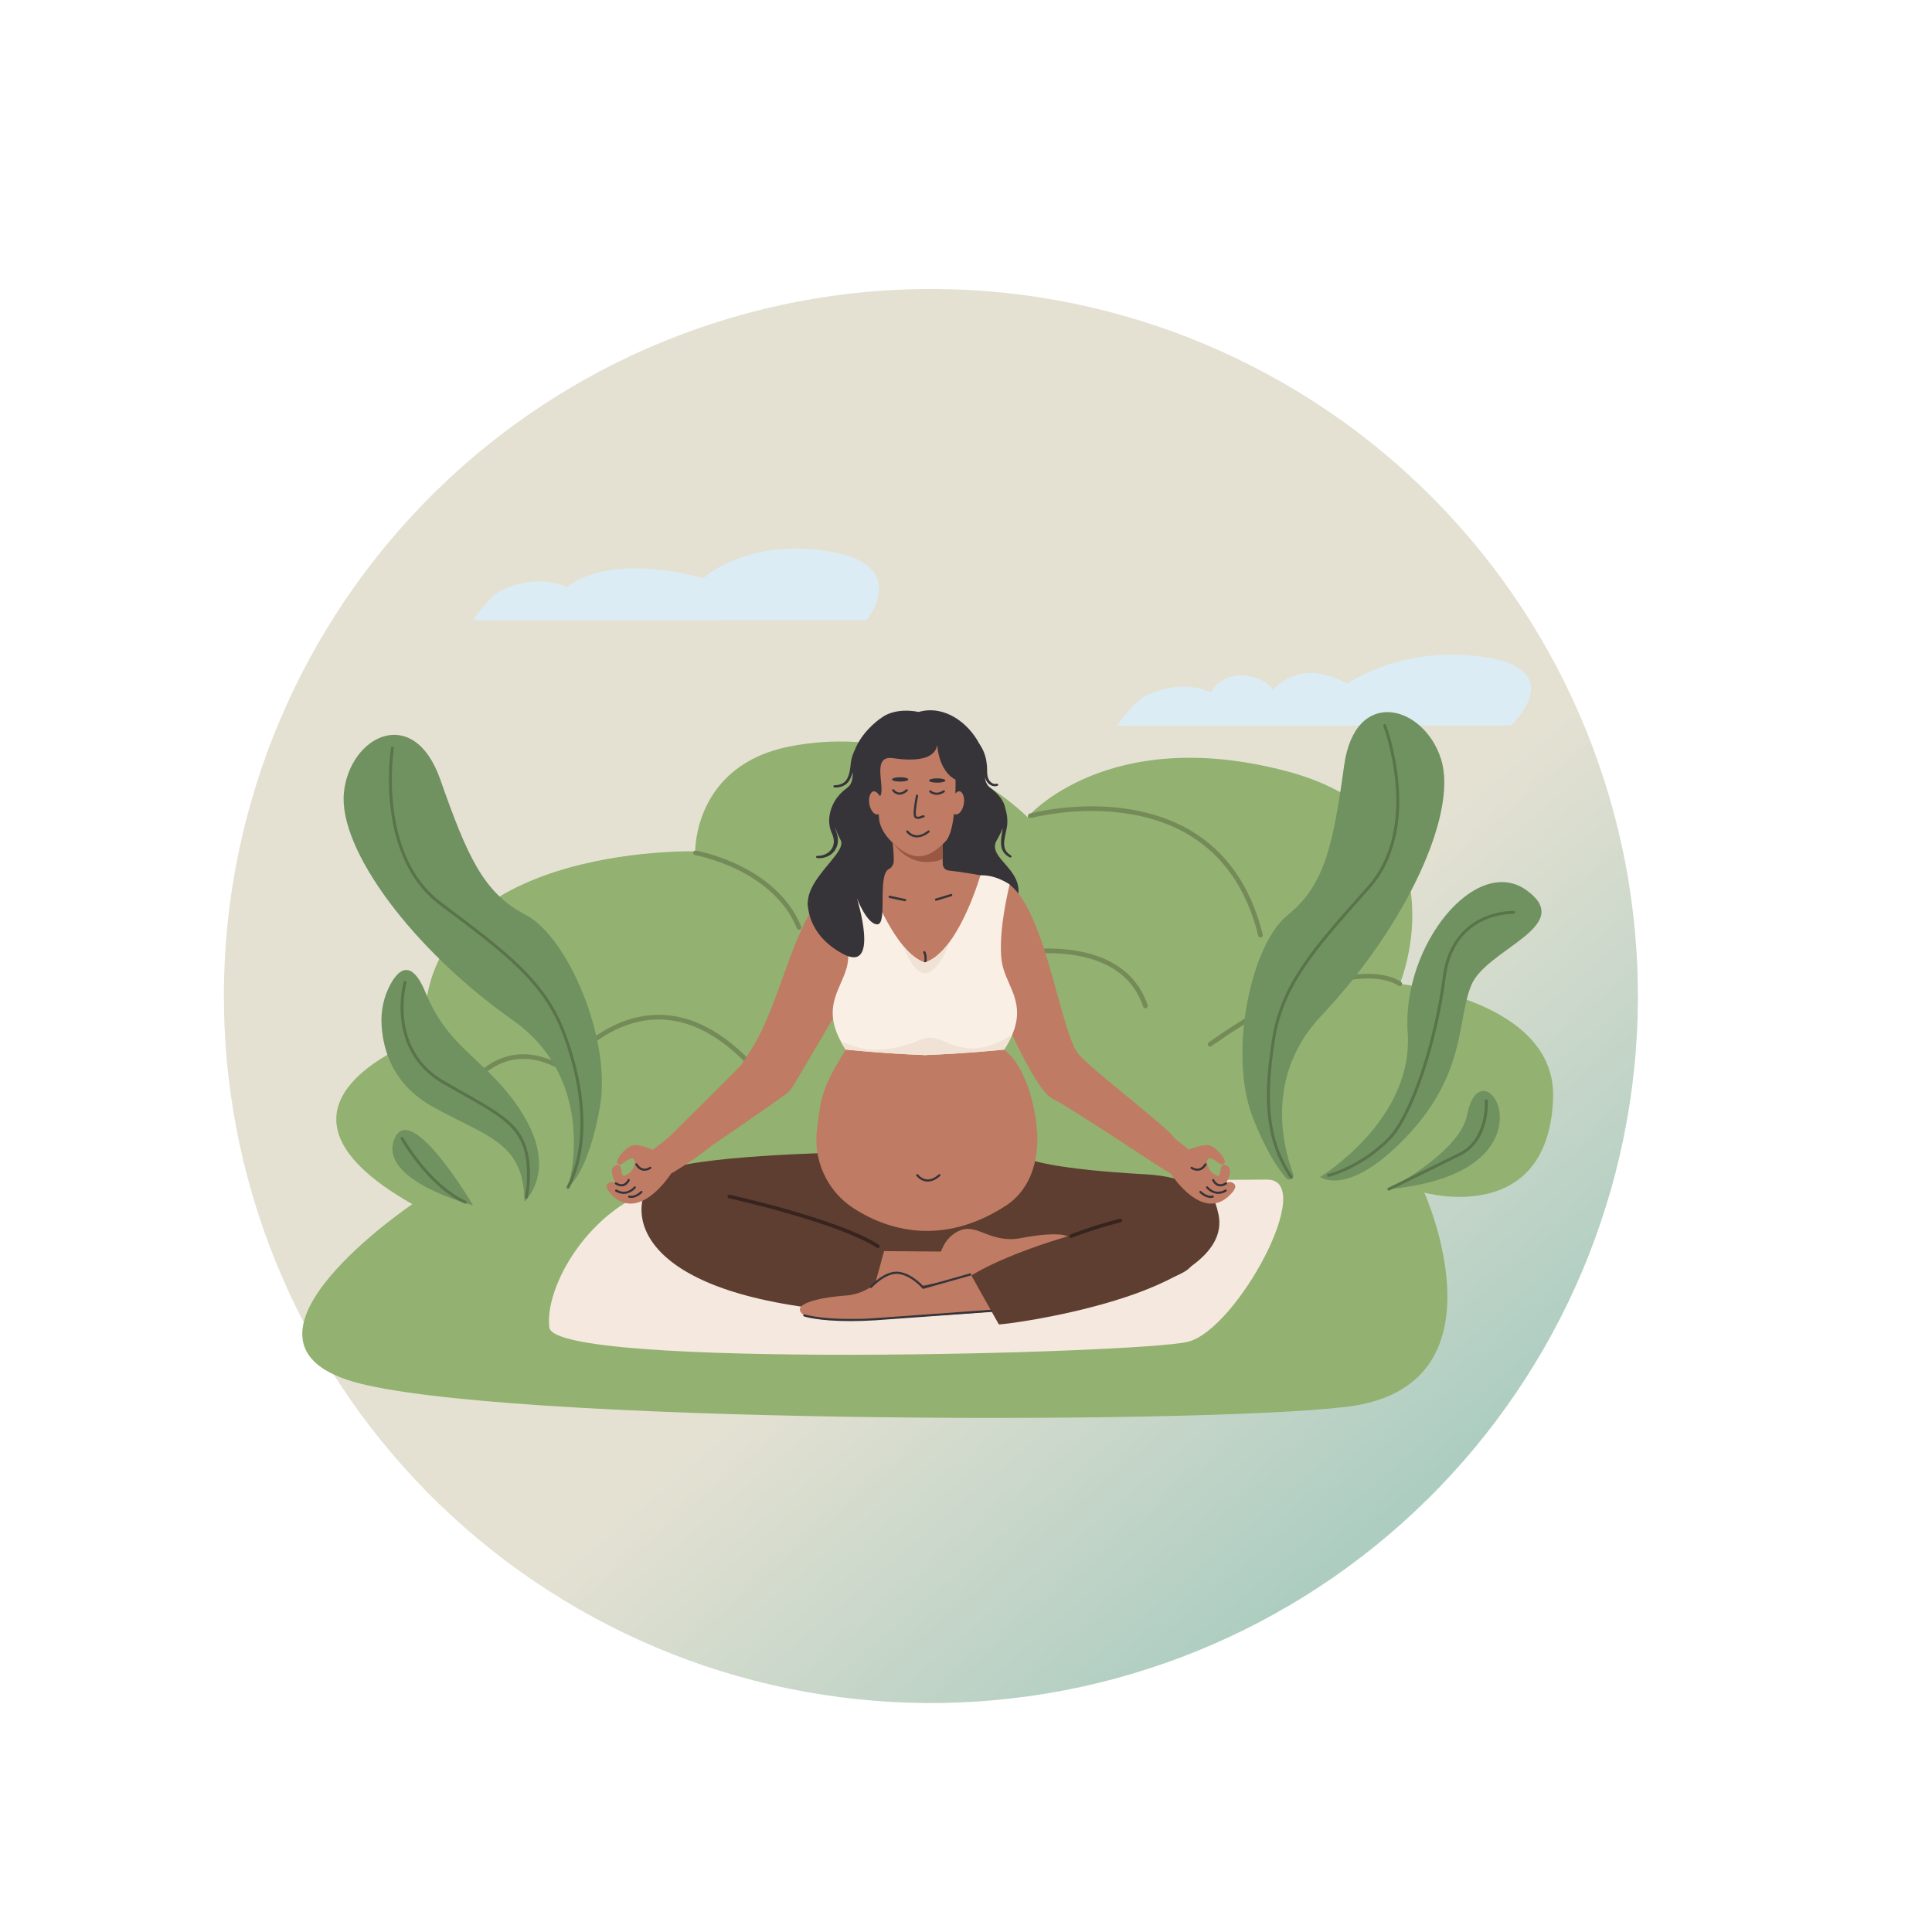
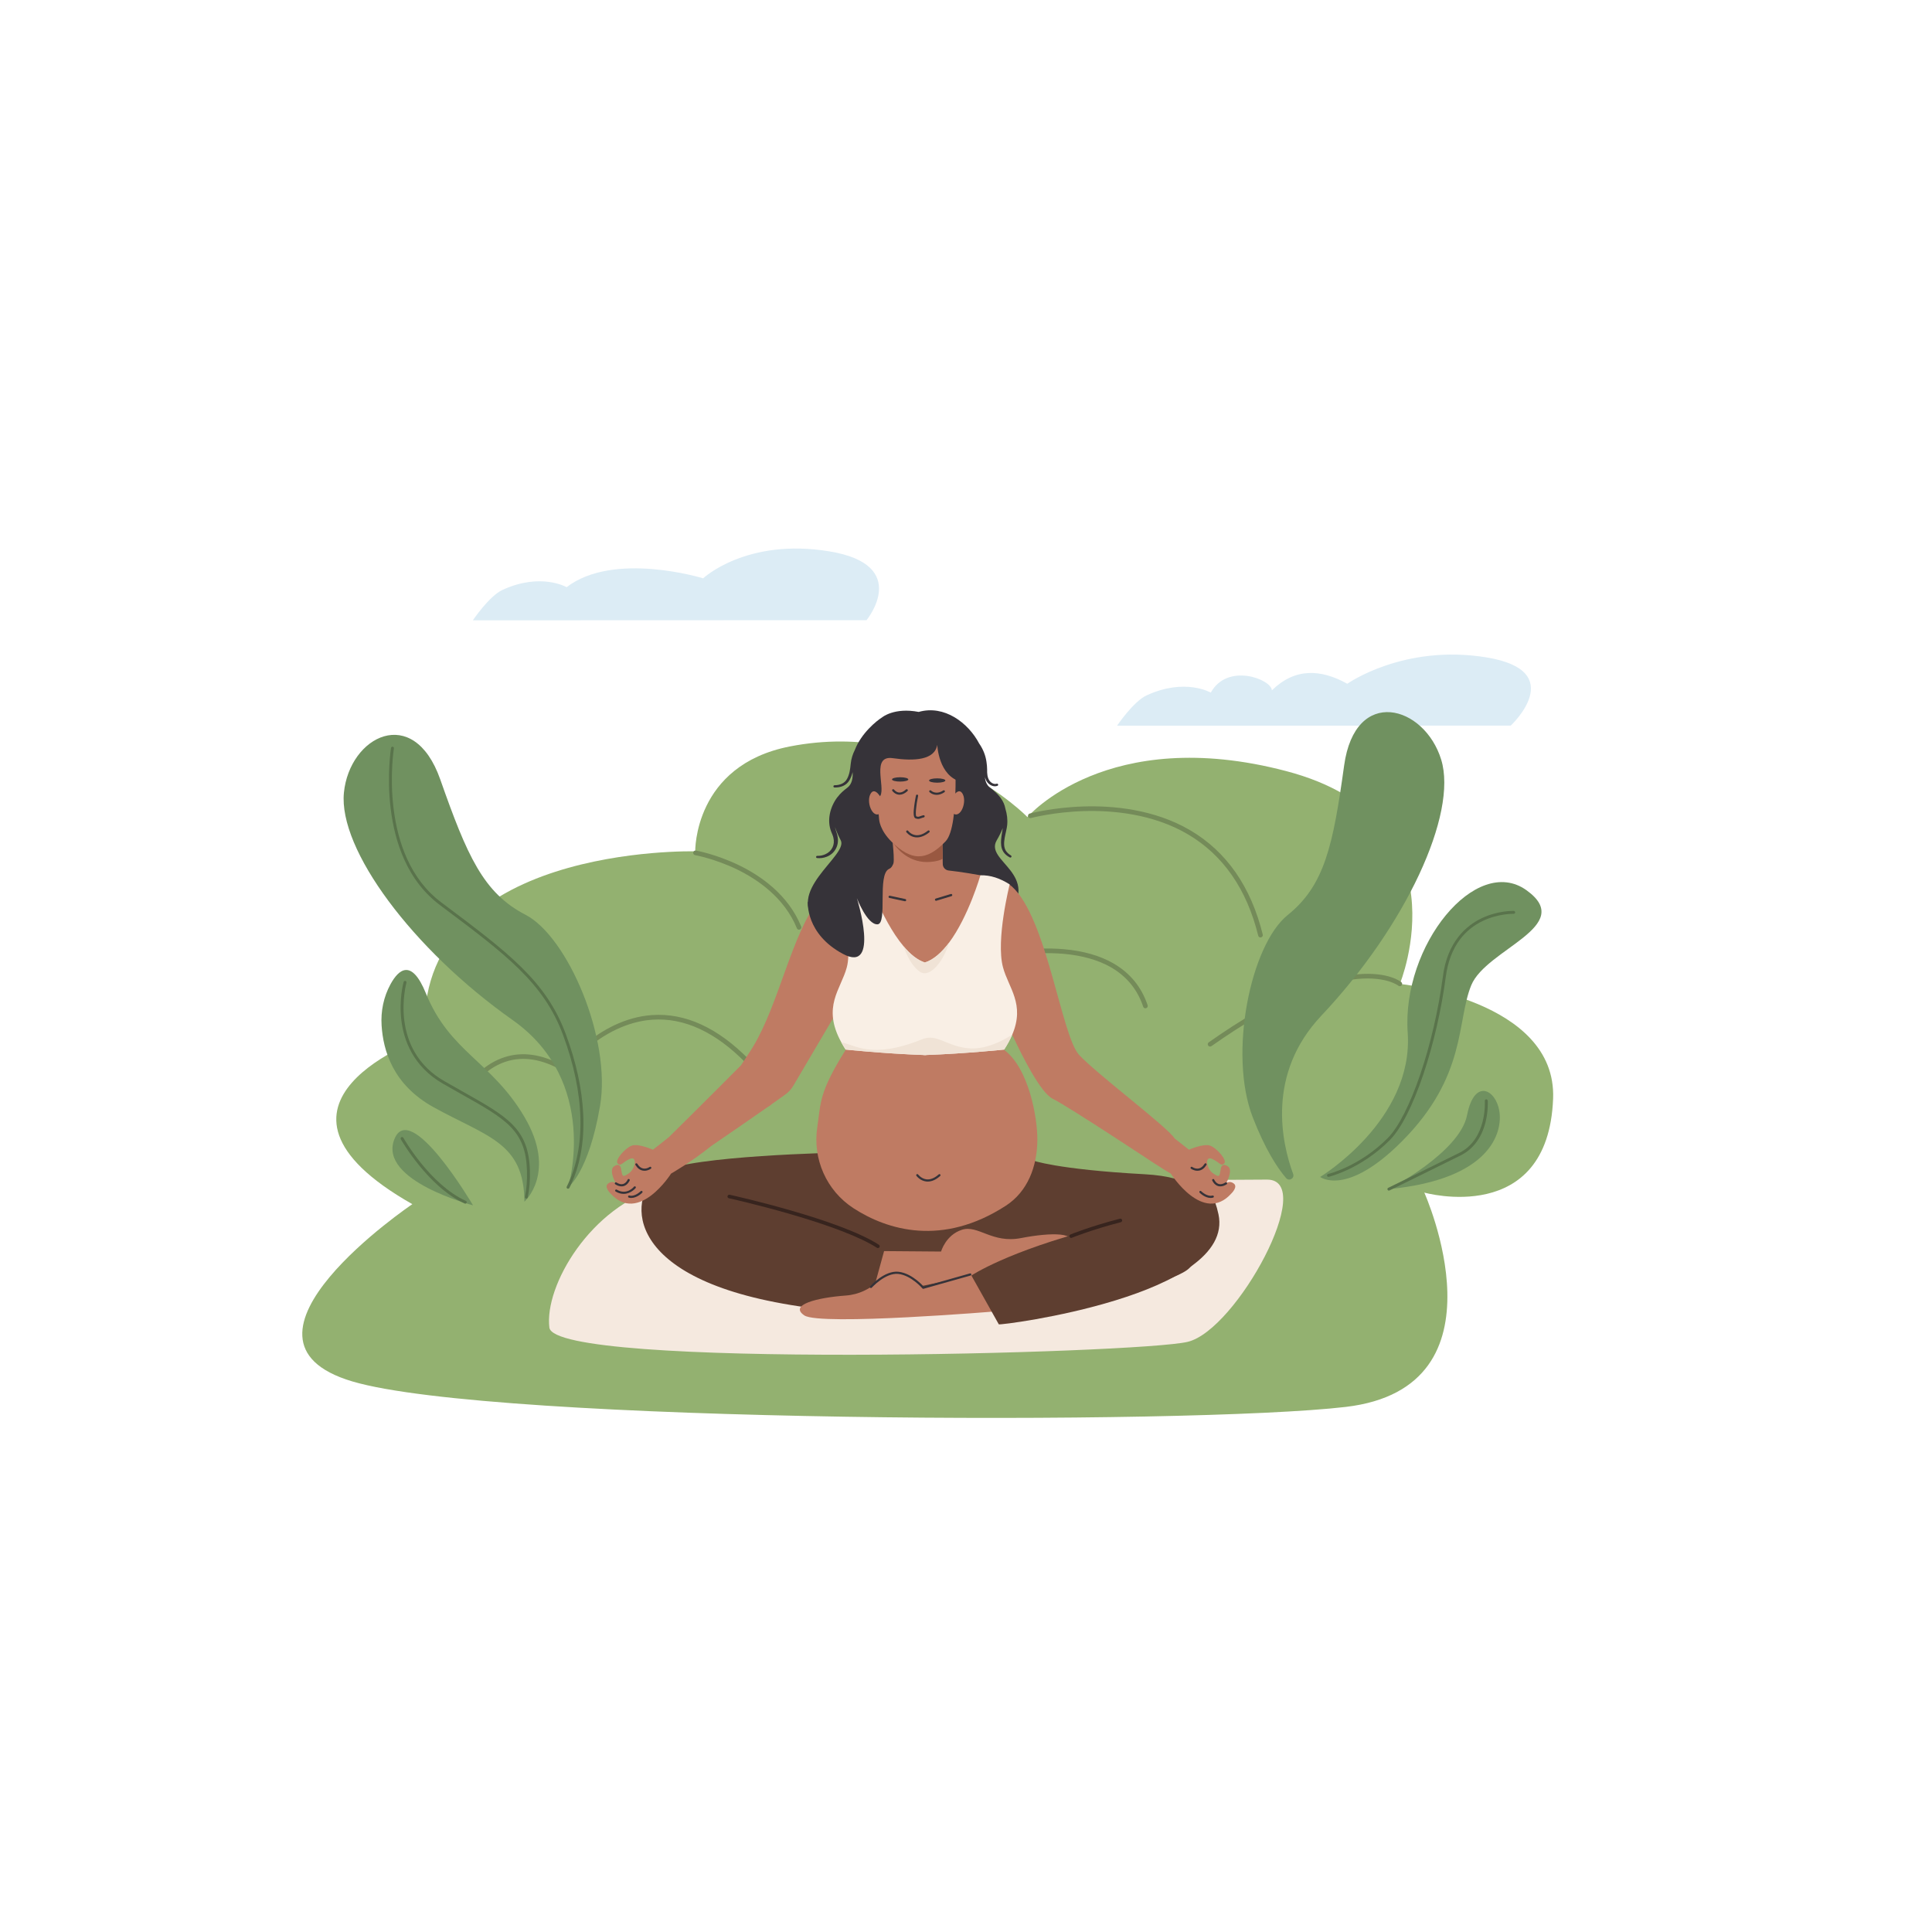
<svg xmlns="http://www.w3.org/2000/svg" width="220" zoomAndPan="magnify" viewBox="0 0 165 165" height="220" preserveAspectRatio="xMidYMid meet" version="1.0">
  <defs>
    <clipPath id="e71e7678b3">
      <path d="M 19 24 L 140 24 L 140 146 L 19 146 Z M 19 24 " clip-rule="nonzero" />
    </clipPath>
    <clipPath id="cf08b010dc">
      <path d="M -5.617 78.203 L 86.363 -0.059 L 164.621 91.922 L 72.641 170.18 Z M -5.617 78.203 " clip-rule="nonzero" />
    </clipPath>
    <clipPath id="b9dd8d31a6">
      <path d="M -5.617 78.203 L 86.363 -0.059 L 164.621 91.922 L 72.641 170.18 Z M -5.617 78.203 " clip-rule="nonzero" />
    </clipPath>
    <clipPath id="ce765dba83">
-       <path d="M 125.492 45.934 C 126.773 47.438 127.98 49.004 129.105 50.629 C 130.234 52.254 131.281 53.93 132.242 55.656 C 133.207 57.383 134.082 59.152 134.871 60.965 C 135.66 62.781 136.359 64.629 136.965 66.512 C 137.574 68.391 138.086 70.301 138.508 72.23 C 138.93 74.164 139.254 76.113 139.48 78.078 C 139.711 80.043 139.84 82.012 139.875 83.988 C 139.91 85.969 139.852 87.941 139.691 89.914 C 139.531 91.883 139.277 93.844 138.926 95.789 C 138.574 97.734 138.129 99.66 137.59 101.562 C 137.047 103.465 136.414 105.336 135.691 107.176 C 134.969 109.016 134.156 110.816 133.254 112.578 C 132.352 114.336 131.367 116.051 130.297 117.711 C 129.227 119.375 128.078 120.984 126.852 122.535 C 125.625 124.086 124.324 125.57 122.953 126.996 C 121.578 128.418 120.137 129.77 118.633 131.051 C 117.125 132.332 115.562 133.539 113.938 134.664 C 112.312 135.793 110.637 136.84 108.906 137.801 C 107.18 138.766 105.41 139.641 103.598 140.43 C 101.785 141.219 99.938 141.918 98.055 142.523 C 96.172 143.133 94.266 143.648 92.332 144.066 C 90.398 144.488 88.453 144.812 86.488 145.039 C 84.523 145.27 82.551 145.402 80.574 145.438 C 78.598 145.473 76.621 145.41 74.652 145.25 C 72.68 145.09 70.723 144.836 68.773 144.484 C 66.828 144.133 64.906 143.688 63.004 143.148 C 61.102 142.605 59.23 141.977 57.387 141.25 C 55.547 140.527 53.746 139.715 51.988 138.812 C 50.227 137.91 48.516 136.926 46.852 135.855 C 45.188 134.789 43.582 133.641 42.031 132.41 C 40.48 131.184 38.992 129.883 37.57 128.512 C 36.145 127.137 34.793 125.699 33.512 124.191 C 32.23 122.684 31.027 121.121 29.898 119.496 C 28.77 117.871 27.727 116.195 26.762 114.469 C 25.801 112.738 24.922 110.969 24.133 109.156 C 23.344 107.344 22.645 105.496 22.039 103.613 C 21.43 101.73 20.918 99.824 20.496 97.891 C 20.078 95.961 19.754 94.012 19.523 92.047 C 19.293 90.082 19.164 88.109 19.129 86.133 C 19.094 84.156 19.156 82.184 19.312 80.211 C 19.473 78.238 19.727 76.281 20.078 74.336 C 20.43 72.387 20.875 70.465 21.418 68.562 C 21.957 66.66 22.59 64.789 23.312 62.949 C 24.039 61.109 24.852 59.309 25.75 57.547 C 26.652 55.785 27.637 54.074 28.707 52.41 C 29.777 50.746 30.926 49.141 32.152 47.59 C 33.379 46.039 34.68 44.551 36.055 43.129 C 37.426 41.707 38.867 40.352 40.371 39.07 C 41.879 37.789 43.445 36.586 45.07 35.457 C 46.691 34.328 48.371 33.285 50.098 32.32 C 51.824 31.359 53.594 30.48 55.406 29.691 C 57.223 28.902 59.07 28.207 60.949 27.598 C 62.832 26.992 64.738 26.477 66.672 26.055 C 68.605 25.637 70.555 25.312 72.52 25.082 C 74.48 24.855 76.453 24.723 78.43 24.688 C 80.406 24.652 82.383 24.715 84.352 24.871 C 86.324 25.031 88.281 25.285 90.23 25.637 C 92.176 25.988 94.102 26.434 96.004 26.977 C 97.906 27.516 99.777 28.148 101.617 28.871 C 103.457 29.598 105.258 30.41 107.016 31.312 C 108.777 32.211 110.488 33.195 112.152 34.266 C 113.816 35.336 115.426 36.484 116.977 37.711 C 118.527 38.938 120.012 40.238 121.434 41.613 C 122.859 42.984 124.211 44.426 125.492 45.934 Z M 125.492 45.934 " clip-rule="nonzero" />
-     </clipPath>
+       </clipPath>
    <linearGradient x1="1744.609" gradientTransform="matrix(0.61, 0.717, -0.717, 0.61, -864.324, -1379.872)" y1="244.834" x2="1925.543" gradientUnits="userSpaceOnUse" y2="244.834" id="d6c40fa92a">
      <stop stop-opacity="1" stop-color="rgb(89.4%, 88.199%, 82.399%)" offset="0" />
      <stop stop-opacity="1" stop-color="rgb(89.4%, 88.199%, 82.399%)" offset="0.5" />
      <stop stop-opacity="1" stop-color="rgb(89.4%, 88.199%, 82.399%)" offset="0.562" />
      <stop stop-opacity="1" stop-color="rgb(89.4%, 88.199%, 82.399%)" offset="0.594" />
      <stop stop-opacity="1" stop-color="rgb(89.149%, 88.109%, 82.321%)" offset="0.598" />
      <stop stop-opacity="1" stop-color="rgb(88.901%, 88.019%, 82.245%)" offset="0.602" />
      <stop stop-opacity="1" stop-color="rgb(88.568%, 87.898%, 82.141%)" offset="0.605" />
      <stop stop-opacity="1" stop-color="rgb(88.235%, 87.779%, 82.037%)" offset="0.609" />
      <stop stop-opacity="1" stop-color="rgb(87.901%, 87.659%, 81.934%)" offset="0.613" />
      <stop stop-opacity="1" stop-color="rgb(87.569%, 87.538%, 81.831%)" offset="0.617" />
      <stop stop-opacity="1" stop-color="rgb(87.234%, 87.418%, 81.728%)" offset="0.621" />
      <stop stop-opacity="1" stop-color="rgb(86.902%, 87.297%, 81.624%)" offset="0.625" />
      <stop stop-opacity="1" stop-color="rgb(86.568%, 87.177%, 81.52%)" offset="0.629" />
      <stop stop-opacity="1" stop-color="rgb(86.235%, 87.056%, 81.418%)" offset="0.633" />
      <stop stop-opacity="1" stop-color="rgb(85.901%, 86.935%, 81.314%)" offset="0.637" />
      <stop stop-opacity="1" stop-color="rgb(85.568%, 86.816%, 81.21%)" offset="0.641" />
      <stop stop-opacity="1" stop-color="rgb(85.234%, 86.696%, 81.107%)" offset="0.645" />
      <stop stop-opacity="1" stop-color="rgb(84.901%, 86.575%, 81.004%)" offset="0.648" />
      <stop stop-opacity="1" stop-color="rgb(84.567%, 86.455%, 80.901%)" offset="0.652" />
      <stop stop-opacity="1" stop-color="rgb(84.235%, 86.334%, 80.797%)" offset="0.656" />
      <stop stop-opacity="1" stop-color="rgb(83.902%, 86.214%, 80.693%)" offset="0.66" />
      <stop stop-opacity="1" stop-color="rgb(83.569%, 86.093%, 80.591%)" offset="0.664" />
      <stop stop-opacity="1" stop-color="rgb(83.235%, 85.973%, 80.487%)" offset="0.668" />
      <stop stop-opacity="1" stop-color="rgb(82.903%, 85.854%, 80.383%)" offset="0.672" />
      <stop stop-opacity="1" stop-color="rgb(82.568%, 85.733%, 80.28%)" offset="0.676" />
      <stop stop-opacity="1" stop-color="rgb(82.236%, 85.612%, 80.177%)" offset="0.68" />
      <stop stop-opacity="1" stop-color="rgb(81.902%, 85.492%, 80.074%)" offset="0.684" />
      <stop stop-opacity="1" stop-color="rgb(81.569%, 85.371%, 79.97%)" offset="0.688" />
      <stop stop-opacity="1" stop-color="rgb(81.235%, 85.251%, 79.866%)" offset="0.691" />
      <stop stop-opacity="1" stop-color="rgb(80.902%, 85.13%, 79.764%)" offset="0.695" />
      <stop stop-opacity="1" stop-color="rgb(80.568%, 85.01%, 79.66%)" offset="0.699" />
      <stop stop-opacity="1" stop-color="rgb(80.235%, 84.891%, 79.556%)" offset="0.703" />
      <stop stop-opacity="1" stop-color="rgb(79.901%, 84.77%, 79.453%)" offset="0.707" />
      <stop stop-opacity="1" stop-color="rgb(79.568%, 84.65%, 79.35%)" offset="0.711" />
      <stop stop-opacity="1" stop-color="rgb(79.234%, 84.529%, 79.247%)" offset="0.715" />
      <stop stop-opacity="1" stop-color="rgb(78.902%, 84.409%, 79.143%)" offset="0.719" />
      <stop stop-opacity="1" stop-color="rgb(78.569%, 84.288%, 79.039%)" offset="0.723" />
      <stop stop-opacity="1" stop-color="rgb(78.236%, 84.167%, 78.937%)" offset="0.727" />
      <stop stop-opacity="1" stop-color="rgb(77.902%, 84.047%, 78.833%)" offset="0.73" />
      <stop stop-opacity="1" stop-color="rgb(77.57%, 83.928%, 78.729%)" offset="0.734" />
      <stop stop-opacity="1" stop-color="rgb(77.235%, 83.807%, 78.625%)" offset="0.738" />
      <stop stop-opacity="1" stop-color="rgb(76.903%, 83.687%, 78.523%)" offset="0.742" />
      <stop stop-opacity="1" stop-color="rgb(76.569%, 83.566%, 78.419%)" offset="0.746" />
      <stop stop-opacity="1" stop-color="rgb(76.236%, 83.446%, 78.316%)" offset="0.75" />
      <stop stop-opacity="1" stop-color="rgb(75.902%, 83.325%, 78.212%)" offset="0.754" />
      <stop stop-opacity="1" stop-color="rgb(75.569%, 83.205%, 78.11%)" offset="0.758" />
      <stop stop-opacity="1" stop-color="rgb(75.235%, 83.084%, 78.006%)" offset="0.762" />
      <stop stop-opacity="1" stop-color="rgb(74.902%, 82.965%, 77.902%)" offset="0.766" />
      <stop stop-opacity="1" stop-color="rgb(74.568%, 82.845%, 77.798%)" offset="0.77" />
      <stop stop-opacity="1" stop-color="rgb(74.236%, 82.724%, 77.696%)" offset="0.773" />
      <stop stop-opacity="1" stop-color="rgb(73.903%, 82.603%, 77.592%)" offset="0.777" />
      <stop stop-opacity="1" stop-color="rgb(73.57%, 82.483%, 77.489%)" offset="0.781" />
      <stop stop-opacity="1" stop-color="rgb(73.236%, 82.362%, 77.385%)" offset="0.785" />
      <stop stop-opacity="1" stop-color="rgb(72.903%, 82.242%, 77.283%)" offset="0.789" />
      <stop stop-opacity="1" stop-color="rgb(72.569%, 82.121%, 77.179%)" offset="0.793" />
      <stop stop-opacity="1" stop-color="rgb(72.237%, 82.002%, 77.075%)" offset="0.797" />
      <stop stop-opacity="1" stop-color="rgb(71.902%, 81.882%, 76.971%)" offset="0.801" />
      <stop stop-opacity="1" stop-color="rgb(71.57%, 81.761%, 76.869%)" offset="0.805" />
      <stop stop-opacity="1" stop-color="rgb(71.236%, 81.641%, 76.765%)" offset="0.809" />
      <stop stop-opacity="1" stop-color="rgb(70.903%, 81.52%, 76.662%)" offset="0.812" />
      <stop stop-opacity="1" stop-color="rgb(70.569%, 81.4%, 76.558%)" offset="0.816" />
      <stop stop-opacity="1" stop-color="rgb(70.236%, 81.279%, 76.456%)" offset="0.82" />
      <stop stop-opacity="1" stop-color="rgb(69.902%, 81.158%, 76.352%)" offset="0.824" />
      <stop stop-opacity="1" stop-color="rgb(69.569%, 81.038%, 76.248%)" offset="0.828" />
      <stop stop-opacity="1" stop-color="rgb(69.235%, 80.917%, 76.144%)" offset="0.832" />
      <stop stop-opacity="1" stop-color="rgb(68.903%, 80.798%, 76.042%)" offset="0.836" />
      <stop stop-opacity="1" stop-color="rgb(68.57%, 80.678%, 75.938%)" offset="0.84" />
      <stop stop-opacity="1" stop-color="rgb(68.237%, 80.557%, 75.835%)" offset="0.844" />
      <stop stop-opacity="1" stop-color="rgb(68.018%, 80.478%, 75.766%)" offset="0.848" />
      <stop stop-opacity="1" stop-color="rgb(67.799%, 80.399%, 75.699%)" offset="0.852" />
      <stop stop-opacity="1" stop-color="rgb(67.799%, 80.399%, 75.699%)" offset="0.859" />
      <stop stop-opacity="1" stop-color="rgb(67.799%, 80.399%, 75.699%)" offset="0.875" />
      <stop stop-opacity="1" stop-color="rgb(67.799%, 80.399%, 75.699%)" offset="1" />
    </linearGradient>
    <clipPath id="db347dfb1a">
      <path d="M 25.816 63.223 L 132.648 63.223 L 132.648 121.094 L 25.816 121.094 Z M 25.816 63.223 " clip-rule="nonzero" />
    </clipPath>
  </defs>
  <g clip-path="url(#e71e7678b3)">
    <g clip-path="url(#cf08b010dc)">
      <g clip-path="url(#b9dd8d31a6)">
        <g clip-path="url(#ce765dba83)">
          <path fill="url(#d6c40fa92a)" d="M 89.176 -34.977 L -40.539 75.387 L 69.828 205.102 L 199.543 94.734 Z M 89.176 -34.977 " fill-rule="nonzero" />
        </g>
      </g>
    </g>
  </g>
  <g clip-path="url(#db347dfb1a)">
    <path fill="#93b170" d="M 35.215 102.84 C 35.215 102.84 18.066 114.41 30.094 117.98 C 42.125 121.547 101.641 121.719 114.93 120.156 C 129.125 118.488 121.641 101.852 121.641 101.852 C 121.641 101.852 132.211 104.824 132.641 93.836 C 132.973 85.363 119.551 84.031 119.551 84.031 C 119.551 84.031 125.367 69.945 109.863 65.859 C 94.555 61.824 87.746 69.781 87.746 69.781 C 87.746 69.781 79.602 61.375 67.453 63.75 C 59.238 65.359 59.375 72.707 59.375 72.707 C 59.375 72.707 35.215 72.07 36.301 88.574 C 36.301 88.574 19.992 94.203 35.215 102.84 " fill-opacity="1" fill-rule="nonzero" />
  </g>
  <path fill="#748b59" d="M 39.016 94.754 C 38.988 94.754 38.965 94.75 38.938 94.738 C 38.84 94.695 38.789 94.582 38.832 94.48 C 38.887 94.348 40.219 91.242 43.047 90.301 C 44.605 89.781 46.309 90.027 48.109 91.031 C 48.363 90.715 49.055 89.902 50.109 89.055 C 51.336 88.066 53.297 86.855 55.684 86.691 C 58.52 86.492 61.309 87.773 63.98 90.5 C 64.059 90.578 64.055 90.703 63.977 90.777 C 63.898 90.855 63.773 90.855 63.695 90.777 C 61.113 88.141 58.426 86.898 55.715 87.086 C 54.457 87.172 52.508 87.637 50.367 89.352 C 49.082 90.387 48.328 91.398 48.32 91.406 C 48.262 91.488 48.148 91.512 48.062 91.461 C 46.309 90.441 44.664 90.18 43.176 90.676 C 40.512 91.562 39.211 94.602 39.199 94.633 C 39.168 94.707 39.094 94.754 39.016 94.754 " fill-opacity="1" fill-rule="nonzero" />
  <path fill="#748b59" d="M 97.82 86.113 C 97.738 86.113 97.66 86.062 97.633 85.977 C 97.145 84.508 96.211 83.375 94.871 82.605 C 93.789 81.988 92.43 81.602 90.844 81.461 C 88.113 81.223 85.617 81.793 85.59 81.801 C 85.484 81.824 85.379 81.758 85.352 81.652 C 85.328 81.547 85.395 81.441 85.5 81.414 C 85.527 81.41 88.078 80.82 90.867 81.066 C 92.516 81.211 93.93 81.613 95.062 82.262 C 96.496 83.078 97.488 84.285 98.012 85.852 C 98.047 85.957 97.988 86.07 97.883 86.102 C 97.863 86.109 97.844 86.113 97.82 86.113 " fill-opacity="1" fill-rule="nonzero" />
  <path fill="#f5e9df" d="M 56.512 101.355 C 56.512 101.355 103.906 100.723 108.223 100.742 C 112.539 100.766 105.625 113.59 101.434 114.598 C 97.238 115.605 47.363 116.941 46.918 113.379 C 46.477 109.816 50.449 102.988 56.512 101.355 " fill-opacity="1" fill-rule="nonzero" />
  <path fill="#709160" d="M 48.516 101.398 C 48.516 101.398 51.285 92.406 43.766 87.105 C 35.215 81.074 28.895 72.535 29.371 67.703 C 29.848 62.871 35.309 60.062 37.598 66.562 C 39.887 73.062 41.266 76.258 44.875 78.121 C 48.484 79.988 52.223 88.73 51.246 94.449 C 50.273 100.168 48.516 101.398 48.516 101.398 " fill-opacity="1" fill-rule="nonzero" />
  <path fill="#709160" d="M 33.348 84.062 C 32.762 85.137 32.512 86.359 32.59 87.578 C 32.723 89.68 33.527 92.625 37.031 94.562 C 41.625 97.102 44.762 97.57 44.785 102.629 C 44.785 102.629 47.594 100.141 44.785 95.383 C 41.973 90.621 38.422 89.871 36.371 84.828 C 35.145 81.82 34.039 82.793 33.348 84.062 " fill-opacity="1" fill-rule="nonzero" />
  <path fill="#748b59" d="M 103.348 89.379 C 103.285 89.379 103.223 89.352 103.184 89.297 C 103.121 89.207 103.141 89.082 103.23 89.02 C 106.004 87.062 108.582 85.574 110.902 84.59 C 112.77 83.801 114.473 83.336 115.969 83.207 C 118.559 82.98 119.633 83.84 119.68 83.879 C 119.762 83.949 119.773 84.07 119.703 84.156 C 119.633 84.238 119.508 84.254 119.426 84.184 C 119.422 84.18 119.164 83.98 118.617 83.809 C 118.105 83.652 117.223 83.488 115.938 83.605 C 114.484 83.742 112.828 84.203 111.008 84.977 C 108.727 85.949 106.188 87.418 103.461 89.344 C 103.426 89.367 103.387 89.379 103.348 89.379 " fill-opacity="1" fill-rule="nonzero" />
  <path fill="#dcecf5" d="M 95.398 61.98 L 129.023 61.969 C 129.023 61.969 134.039 57.305 126.957 56.145 C 119.879 54.98 115.066 58.395 115.066 58.395 C 112.758 57.117 110.578 57.047 108.621 58.961 C 108.609 58.027 104.84 56.555 103.406 59.152 C 103.406 59.152 101.203 57.871 97.918 59.391 C 96.797 59.91 95.398 61.98 95.398 61.98 " fill-opacity="1" fill-rule="nonzero" />
  <path fill="#748b59" d="M 107.648 80.062 C 107.559 80.062 107.48 80 107.457 79.91 C 106.477 75.93 104.453 73.016 101.445 71.25 C 98.434 69.48 94.953 69.199 92.566 69.27 C 89.969 69.352 88.066 69.859 88.047 69.863 C 87.941 69.891 87.832 69.828 87.801 69.723 C 87.773 69.617 87.836 69.512 87.941 69.48 C 87.961 69.477 89.902 68.957 92.543 68.875 C 94.984 68.797 98.547 69.09 101.645 70.906 C 104.75 72.73 106.836 75.727 107.844 79.816 C 107.871 79.922 107.805 80.031 107.699 80.055 C 107.68 80.059 107.664 80.062 107.648 80.062 " fill-opacity="1" fill-rule="nonzero" />
  <path fill="#709160" d="M 40.398 102.938 C 40.398 102.938 32.324 100.859 33.668 97.324 C 35.016 93.789 40.398 102.938 40.398 102.938 " fill-opacity="1" fill-rule="nonzero" />
  <path fill="#59734b" d="M 48.516 101.523 C 48.496 101.523 48.477 101.52 48.457 101.512 C 48.398 101.48 48.371 101.406 48.402 101.344 C 50.07 98.027 49.953 93.418 48.078 88.367 C 46.43 83.938 43.176 81.496 37.781 77.453 L 37.555 77.281 C 36.262 76.312 35.238 75.004 34.516 73.391 C 33.938 72.102 33.547 70.617 33.355 68.98 C 33.027 66.199 33.391 63.895 33.395 63.871 C 33.406 63.805 33.469 63.762 33.539 63.77 C 33.605 63.781 33.652 63.844 33.641 63.914 C 33.637 63.934 33.277 66.207 33.602 68.957 C 33.793 70.57 34.176 72.027 34.742 73.293 C 35.449 74.867 36.445 76.141 37.703 77.082 L 37.934 77.254 C 43.359 81.324 46.637 83.781 48.309 88.281 C 49.207 90.688 49.711 93.004 49.809 95.16 C 49.922 97.555 49.52 99.672 48.625 101.457 C 48.602 101.5 48.559 101.523 48.516 101.523 " fill-opacity="1" fill-rule="nonzero" />
  <path fill="#709160" d="M 109.836 100.613 C 110.094 100.914 110.574 100.633 110.441 100.266 C 109.465 97.613 108.133 91.734 112.852 86.738 C 120.027 79.133 124.516 69.516 123.082 64.871 C 121.652 60.23 115.734 58.559 114.793 65.383 C 113.848 72.203 113.133 75.609 109.969 78.152 C 106.805 80.695 104.891 90.004 106.988 95.418 C 108.051 98.156 109.082 99.73 109.836 100.613 " fill-opacity="1" fill-rule="nonzero" />
-   <path fill="#59734b" d="M 110.285 100.664 C 110.246 100.664 110.207 100.645 110.18 100.609 C 109.105 99.02 108.484 97.258 108.277 95.23 C 108.102 93.484 108.211 91.496 108.633 88.789 C 109.375 84.047 112.094 80.992 116.602 75.93 L 116.793 75.715 C 117.836 74.543 118.555 73.094 118.934 71.41 C 119.238 70.062 119.324 68.559 119.188 66.941 C 118.957 64.18 118.148 62.023 118.141 62.004 C 118.117 61.938 118.148 61.867 118.211 61.844 C 118.277 61.82 118.348 61.852 118.371 61.914 C 118.383 61.938 119.199 64.121 119.434 66.914 C 119.574 68.555 119.488 70.086 119.176 71.461 C 118.789 73.188 118.051 74.676 116.977 75.879 L 116.789 76.09 C 112.309 81.121 109.609 84.156 108.879 88.824 C 108.461 91.512 108.352 93.48 108.527 95.207 C 108.727 97.191 109.336 98.914 110.387 100.473 C 110.426 100.527 110.41 100.605 110.352 100.645 C 110.332 100.66 110.309 100.664 110.285 100.664 " fill-opacity="1" fill-rule="nonzero" />
  <path fill="#59734b" d="M 44.949 102.363 C 44.941 102.363 44.934 102.363 44.922 102.359 C 44.855 102.344 44.812 102.281 44.828 102.215 C 44.973 101.551 45.031 100.789 45.004 99.957 C 44.953 98.297 44.531 97.18 43.59 96.219 C 42.672 95.281 41.285 94.5 39.363 93.422 C 38.879 93.148 38.379 92.867 37.836 92.555 C 35.25 91.07 34.473 88.785 34.277 87.129 C 34.062 85.34 34.453 83.922 34.473 83.863 C 34.488 83.797 34.559 83.758 34.625 83.777 C 34.691 83.793 34.73 83.863 34.711 83.93 C 34.707 83.941 34.316 85.363 34.523 87.105 C 34.648 88.125 34.945 89.055 35.418 89.863 C 36.004 90.875 36.859 91.711 37.961 92.34 C 38.504 92.652 39.004 92.934 39.488 93.207 C 43.367 95.387 45.141 96.383 45.254 99.949 C 45.281 100.801 45.219 101.582 45.07 102.266 C 45.059 102.324 45.008 102.363 44.949 102.363 " fill-opacity="1" fill-rule="nonzero" />
  <path fill="#59734b" d="M 39.738 102.797 C 39.719 102.797 39.703 102.793 39.688 102.785 C 36.555 101.375 34.254 97.332 34.23 97.293 C 34.195 97.23 34.219 97.156 34.277 97.121 C 34.34 97.09 34.414 97.109 34.449 97.172 C 34.469 97.211 36.73 101.188 39.789 102.559 C 39.852 102.586 39.879 102.66 39.852 102.723 C 39.828 102.77 39.785 102.797 39.738 102.797 " fill-opacity="1" fill-rule="nonzero" />
  <path fill="#709160" d="M 112.746 100.516 C 112.746 100.516 120.738 95.68 120.223 88.207 C 119.703 80.73 126.059 72.949 130.359 76.023 C 134.66 79.098 126.934 81.027 125.652 84.141 C 124.375 87.258 125.293 91.887 119.727 97.477 C 114.98 102.246 112.746 100.516 112.746 100.516 " fill-opacity="1" fill-rule="nonzero" />
  <path fill="#709160" d="M 118.613 101.555 C 118.613 101.555 124.668 98.422 125.293 95.238 C 125.914 92.059 127.742 93.043 128.047 94.875 C 128.352 96.707 127.316 100.715 118.613 101.555 " fill-opacity="1" fill-rule="nonzero" />
  <path fill="#59734b" d="M 113.457 100.508 C 113.398 100.508 113.348 100.469 113.336 100.41 C 113.32 100.344 113.363 100.277 113.43 100.262 C 113.457 100.258 116.113 99.625 118.527 97.188 C 120.395 95.301 122.461 89.234 123.23 83.383 C 123.621 80.398 125.246 79.039 126.539 78.422 C 127.941 77.754 129.23 77.793 129.281 77.797 C 129.352 77.801 129.406 77.855 129.402 77.926 C 129.398 77.992 129.344 78.043 129.277 78.043 C 129.277 78.043 129.277 78.043 129.273 78.043 C 129.262 78.043 127.984 78.008 126.641 78.648 C 125.852 79.023 125.195 79.559 124.688 80.23 C 124.051 81.074 123.645 82.145 123.477 83.414 C 123.109 86.211 122.426 89.176 121.559 91.758 C 120.66 94.418 119.648 96.406 118.703 97.359 C 116.234 99.852 113.512 100.496 113.484 100.504 C 113.477 100.508 113.465 100.508 113.457 100.508 " fill-opacity="1" fill-rule="nonzero" />
  <path fill="#59734b" d="M 118.613 101.68 C 118.566 101.68 118.523 101.652 118.504 101.609 C 118.473 101.547 118.5 101.473 118.559 101.445 C 118.598 101.426 122.184 99.676 124.641 98.453 C 127.02 97.266 126.812 94.055 126.809 94.02 C 126.805 93.953 126.855 93.895 126.926 93.887 C 126.992 93.883 127.051 93.934 127.059 94.004 C 127.059 94.035 127.117 94.863 126.867 95.852 C 126.531 97.176 125.801 98.152 124.754 98.672 C 122.297 99.895 118.707 101.648 118.668 101.668 C 118.652 101.676 118.633 101.68 118.613 101.68 " fill-opacity="1" fill-rule="nonzero" />
  <path fill="#748b59" d="M 68.238 79.398 C 68.16 79.398 68.086 79.352 68.055 79.273 C 66.988 76.656 64.691 75.102 62.949 74.254 C 61.051 73.336 59.379 73.035 59.363 73.031 C 59.254 73.012 59.184 72.91 59.203 72.805 C 59.219 72.695 59.324 72.625 59.434 72.641 C 59.5 72.652 61.164 72.953 63.113 73.895 C 64.922 74.77 67.309 76.387 68.422 79.125 C 68.465 79.227 68.414 79.344 68.312 79.383 C 68.289 79.395 68.266 79.398 68.238 79.398 " fill-opacity="1" fill-rule="nonzero" />
  <path fill="#dcecf5" d="M 40.383 52.977 L 74.004 52.965 C 74.004 52.965 77.898 48.246 70.816 47.086 C 63.738 45.922 60.051 49.391 60.051 49.391 C 60.051 49.391 52.438 47.039 48.391 50.148 C 48.391 50.148 46.188 48.867 42.902 50.387 C 41.781 50.906 40.383 52.977 40.383 52.977 " fill-opacity="1" fill-rule="nonzero" />
  <path fill="#bf7b63" d="M 81.777 74.488 L 78.527 84.566 L 75.082 74.441 C 75.082 74.441 76.199 74.254 76.293 73.699 C 76.344 73.383 76.277 72.547 76.207 71.891 C 76.156 71.402 76.105 71.012 76.105 71.012 L 80.48 71.66 L 80.508 73.348 C 80.703 74.047 81.184 74.348 81.777 74.488 " fill-opacity="1" fill-rule="nonzero" />
  <path fill="#363339" d="M 85.121 71.773 C 85.344 71.391 85.516 71.039 85.641 70.715 C 85.605 70.945 85.562 71.176 85.531 71.41 C 85.426 72.195 85.473 72.816 86.242 73.227 C 86.355 73.285 86.445 73.129 86.34 73.062 C 86.164 72.953 86 72.816 85.898 72.648 C 85.547 72.066 85.949 71.117 86.016 70.477 C 86.066 70 86.004 69.52 85.863 69.062 C 85.805 68.734 85.672 68.445 85.48 68.176 C 85.477 68.164 85.469 68.152 85.461 68.141 C 85.449 68.121 85.434 68.102 85.414 68.086 C 85.188 67.789 84.891 67.52 84.543 67.258 C 84.273 67.055 84.148 66.719 84.113 66.375 C 84.113 66.379 84.113 66.383 84.117 66.387 C 84.16 66.535 84.227 66.68 84.32 66.805 C 84.516 67.059 84.871 67.238 85.191 67.109 C 85.305 67.055 85.23 66.887 85.113 66.934 C 84.891 67.008 84.633 66.855 84.504 66.668 C 84.32 66.414 84.297 66.043 84.305 65.727 C 84.301 65.508 84.285 65.289 84.25 65.074 C 84.172 64.5 83.949 63.965 83.625 63.5 C 82.695 61.734 80.652 60.176 78.461 60.801 C 76.371 60.398 75.34 61.262 75.34 61.262 C 74.859 61.559 73.559 62.617 73.012 64.035 C 72.824 64.406 72.699 64.805 72.656 65.219 C 72.613 65.66 72.559 66.121 72.348 66.504 C 72.141 66.91 71.711 67.062 71.27 67.062 C 71.219 67.066 71.176 67.105 71.176 67.16 C 71.176 67.211 71.219 67.254 71.273 67.254 C 71.781 67.27 72.289 67.094 72.551 66.625 C 72.676 66.41 72.758 66.18 72.816 65.941 C 72.852 66.414 72.766 66.969 72.383 67.258 C 72.039 67.516 71.754 67.773 71.543 68.059 C 71.527 68.07 71.516 68.082 71.508 68.094 C 70.891 68.922 70.602 70.059 70.992 71.039 C 71.059 71.199 71.141 71.383 71.176 71.551 C 71.32 72.133 71.051 72.703 70.492 72.953 C 70.277 73.051 70.039 73.102 69.801 73.094 C 69.75 73.09 69.703 73.125 69.699 73.176 C 69.691 73.23 69.73 73.277 69.785 73.281 C 70.055 73.312 70.332 73.273 70.586 73.176 C 71.289 72.914 71.668 72.215 71.539 71.484 C 71.508 71.227 71.391 70.984 71.332 70.734 C 71.324 70.703 71.32 70.672 71.312 70.641 C 71.43 70.984 71.59 71.359 71.805 71.773 C 72.469 73.074 66.812 76.211 69.945 78.922 C 72.461 81.094 75.32 81.641 78.461 81.426 C 81.605 81.641 83.914 80.973 85.988 78.383 C 89.023 74.598 84.062 73.59 85.121 71.773 " fill-opacity="1" fill-rule="nonzero" />
  <path fill="#5e3e30" d="M 71.656 98.438 C 71.656 98.438 59.035 98.688 56.523 100.066 C 53.957 101.469 52.418 108.277 65.508 111.07 C 79.855 114.129 99.59 110.379 101.598 108.277 C 103.605 106.18 106.008 100.734 97.762 100.285 C 90.184 99.871 88.152 99.09 88.152 99.09 L 71.656 98.438 " fill-opacity="1" fill-rule="nonzero" />
  <path fill="#bf7b63" d="M 83.352 108.707 L 78.852 109.977 C 78.852 109.977 78.125 108.766 76.723 108.707 C 75.324 108.645 74.652 110.465 72.219 110.645 C 69.785 110.824 67.352 111.434 68.691 112.34 C 70.031 113.25 85.301 111.977 85.301 111.977 L 83.352 108.707 " fill-opacity="1" fill-rule="nonzero" />
  <path fill="#bf7b63" d="M 75.504 106.848 L 80.371 106.887 C 80.371 106.887 80.766 105.473 82.152 105.027 C 83.543 104.582 84.719 106.223 87.211 105.734 C 89.699 105.25 92.312 105.188 91.219 106.469 C 90.129 107.746 74.457 110.664 74.457 110.664 L 75.504 106.848 " fill-opacity="1" fill-rule="nonzero" />
  <path fill="#5e3e30" d="M 82.961 108.934 L 85.301 113.102 C 85.402 113.227 105.539 110.648 104.062 103.703 C 102.758 97.574 98.109 103.754 93.602 104.918 C 86.02 106.871 82.961 108.934 82.961 108.934 " fill-opacity="1" fill-rule="nonzero" />
  <path fill="#363339" d="M 78.852 110.07 C 78.824 110.07 78.797 110.059 78.781 110.039 C 78.77 110.027 77.816 108.914 76.715 108.797 C 75.621 108.684 74.461 109.961 74.449 109.973 C 74.414 110.012 74.355 110.016 74.32 109.98 C 74.281 109.949 74.277 109.891 74.312 109.852 C 74.363 109.797 75.547 108.488 76.734 108.613 C 77.352 108.68 77.914 109.031 78.277 109.316 C 78.582 109.555 78.797 109.781 78.883 109.875 L 82.84 108.754 C 82.891 108.742 82.941 108.77 82.953 108.82 C 82.969 108.867 82.941 108.918 82.891 108.934 L 78.875 110.066 C 78.867 110.07 78.859 110.07 78.852 110.07 " fill-opacity="1" fill-rule="nonzero" />
  <path fill="#37241e" d="M 91.48 105.723 C 91.422 105.723 91.363 105.688 91.34 105.629 C 91.305 105.551 91.344 105.461 91.422 105.43 C 91.438 105.422 93.078 104.746 95.645 104.082 C 95.73 104.062 95.812 104.109 95.832 104.191 C 95.855 104.273 95.805 104.359 95.723 104.379 C 93.176 105.039 91.555 105.707 91.539 105.711 C 91.52 105.723 91.5 105.723 91.48 105.723 " fill-opacity="1" fill-rule="nonzero" />
  <path fill="#37241e" d="M 74.977 106.59 C 74.949 106.59 74.918 106.582 74.895 106.566 C 73.523 105.68 70.906 104.668 67.32 103.637 C 64.605 102.859 62.273 102.34 62.25 102.336 C 62.164 102.316 62.113 102.234 62.133 102.152 C 62.148 102.07 62.23 102.02 62.316 102.035 C 62.695 102.121 71.699 104.129 75.062 106.309 C 75.133 106.355 75.152 106.449 75.105 106.52 C 75.078 106.566 75.027 106.59 74.977 106.59 " fill-opacity="1" fill-rule="nonzero" />
-   <path fill="#363339" d="M 72.613 112.828 C 69.879 112.828 68.719 112.445 68.66 112.426 C 68.613 112.41 68.586 112.359 68.605 112.309 C 68.621 112.262 68.672 112.234 68.723 112.254 C 68.727 112.254 69.164 112.398 70.125 112.512 C 71.008 112.617 72.531 112.711 74.746 112.574 L 84.648 111.859 C 84.699 111.855 84.746 111.895 84.746 111.945 C 84.75 111.996 84.715 112.039 84.664 112.043 L 74.758 112.758 C 73.957 112.809 73.242 112.828 72.613 112.828 " fill-opacity="1" fill-rule="nonzero" />
  <path fill="#bf7b63" d="M 105.371 101.078 C 105 100.789 104.711 101.066 104.711 101.066 C 104.711 101.066 105.293 100.039 104.922 99.656 C 104.922 99.656 104.363 99.176 104.258 99.832 C 104.152 100.492 104.148 100.586 103.59 100.199 C 103.027 99.812 102.855 98.68 103.516 98.973 C 104.172 99.266 104.262 99.645 104.551 99.367 C 104.836 99.09 103.91 98.039 103.344 97.84 C 102.781 97.641 101.543 98.188 101.543 98.188 C 101.543 98.188 100.98 97.758 100.316 97.227 C 99.762 96.293 93.664 91.719 92.16 90.094 C 90.641 88.449 89.414 78.387 86.41 75.699 C 86.18 75.496 85.926 75.391 85.656 75.352 C 85.344 75.152 84.996 75.004 84.602 74.922 C 83.254 74.648 82.059 74.461 81.016 74.344 C 80.734 74.312 80.52 74.078 80.516 73.797 L 80.48 71.664 L 76.129 71.02 C 76.129 71.02 76.406 73.137 76.312 73.691 C 76.258 74.027 75.82 74.23 75.488 74.332 C 75.422 74.348 75.387 74.355 75.387 74.355 C 75.387 74.355 72.195 73.957 69.898 76.895 C 67.602 79.832 66.543 85.684 64.324 89.375 C 64.008 89.906 63.621 90.449 63.285 90.98 C 60.73 93.559 57.152 97.09 57.152 97.09 C 57.152 97.09 57.152 97.094 57.152 97.094 C 56.422 97.688 55.762 98.188 55.762 98.188 C 55.762 98.188 54.523 97.641 53.961 97.84 C 53.395 98.039 52.469 99.09 52.754 99.367 C 53.043 99.645 53.133 99.266 53.789 98.973 C 54.449 98.68 54.277 99.812 53.715 100.199 C 53.156 100.586 53.152 100.492 53.047 99.832 C 52.941 99.176 52.383 99.656 52.383 99.656 C 52.012 100.039 52.594 101.066 52.594 101.066 C 52.594 101.066 52.305 100.789 51.934 101.078 C 51.559 101.367 52.137 101.922 52.137 101.922 C 54.547 104.609 57.312 100.23 57.312 100.23 C 57.312 100.23 59.043 99.246 60.75 97.867 C 62.125 96.926 64.027 95.621 65.52 94.574 C 65.66 94.5 65.797 94.402 65.926 94.289 C 66.375 93.973 66.77 93.691 67.086 93.461 C 67.359 93.266 67.586 93.012 67.754 92.723 L 71.172 86.922 C 71.008 87.395 72.531 89.168 72.223 89.66 C 69.914 93.352 70.121 94.125 69.797 96.277 C 69.391 98.984 70.586 101.688 72.887 103.184 C 75.805 105.078 80.492 106.469 85.891 102.98 C 87.777 101.762 88.574 99.617 88.594 97.379 C 88.613 95.473 87.875 91.242 85.754 89.66 C 84.93 89.047 85.68 88.461 85.957 87.914 C 86.141 88.102 86.328 88.301 86.516 88.508 C 87.316 90.23 88.875 93.324 89.895 93.832 C 91.32 94.539 98.707 99.438 98.707 99.438 C 98.707 99.438 98.711 99.438 98.715 99.434 C 99.469 99.934 99.992 100.23 99.992 100.23 C 99.992 100.23 102.758 104.609 105.168 101.922 C 105.168 101.922 105.746 101.367 105.371 101.078 " fill-opacity="1" fill-rule="nonzero" />
  <path fill="#363339" d="M 53.262 101.961 C 53.055 101.961 52.824 101.906 52.582 101.762 C 52.535 101.734 52.523 101.676 52.547 101.633 C 52.574 101.59 52.633 101.574 52.676 101.602 C 53.52 102.102 54.117 101.383 54.141 101.352 C 54.172 101.312 54.23 101.305 54.273 101.336 C 54.312 101.367 54.316 101.426 54.285 101.465 C 54.281 101.473 53.875 101.961 53.262 101.961 " fill-opacity="1" fill-rule="nonzero" />
  <path fill="#363339" d="M 53.914 102.309 C 53.844 102.309 53.777 102.301 53.707 102.281 C 53.656 102.27 53.629 102.219 53.641 102.172 C 53.652 102.121 53.703 102.09 53.754 102.105 C 54.227 102.227 54.711 101.738 54.719 101.734 C 54.754 101.695 54.812 101.695 54.848 101.73 C 54.883 101.766 54.887 101.824 54.852 101.859 C 54.828 101.883 54.406 102.309 53.914 102.309 " fill-opacity="1" fill-rule="nonzero" />
  <path fill="#363339" d="M 53.078 101.32 C 52.91 101.32 52.734 101.262 52.547 101.145 C 52.504 101.113 52.488 101.059 52.52 101.016 C 52.547 100.973 52.602 100.961 52.645 100.988 C 52.863 101.125 53.055 101.168 53.223 101.117 C 53.484 101.035 53.605 100.75 53.605 100.746 C 53.625 100.699 53.68 100.676 53.727 100.699 C 53.773 100.715 53.797 100.77 53.777 100.816 C 53.77 100.832 53.621 101.184 53.281 101.293 C 53.215 101.312 53.148 101.32 53.078 101.32 " fill-opacity="1" fill-rule="nonzero" />
  <path fill="#363339" d="M 55.043 99.988 C 54.996 99.988 54.945 99.984 54.895 99.973 C 54.648 99.93 54.441 99.766 54.27 99.492 C 54.246 99.445 54.258 99.391 54.301 99.363 C 54.344 99.336 54.402 99.352 54.43 99.395 C 54.57 99.621 54.738 99.758 54.93 99.793 C 55.219 99.852 55.477 99.664 55.48 99.664 C 55.52 99.633 55.578 99.641 55.609 99.684 C 55.641 99.723 55.633 99.781 55.59 99.812 C 55.578 99.82 55.348 99.988 55.043 99.988 " fill-opacity="1" fill-rule="nonzero" />
-   <path fill="#363339" d="M 104.043 101.961 C 103.43 101.961 103.023 101.473 103.02 101.465 C 102.988 101.426 102.992 101.367 103.035 101.336 C 103.074 101.305 103.133 101.312 103.164 101.352 C 103.191 101.383 103.793 102.102 104.629 101.602 C 104.676 101.574 104.73 101.59 104.758 101.633 C 104.785 101.676 104.77 101.734 104.727 101.762 C 104.48 101.906 104.25 101.961 104.043 101.961 " fill-opacity="1" fill-rule="nonzero" />
  <path fill="#363339" d="M 103.391 102.309 C 102.898 102.309 102.477 101.883 102.453 101.859 C 102.418 101.824 102.422 101.766 102.457 101.73 C 102.492 101.695 102.551 101.695 102.586 101.734 C 102.594 101.738 103.078 102.227 103.551 102.105 C 103.602 102.09 103.652 102.121 103.664 102.172 C 103.68 102.219 103.648 102.27 103.598 102.281 C 103.527 102.301 103.461 102.309 103.391 102.309 " fill-opacity="1" fill-rule="nonzero" />
  <path fill="#363339" d="M 104.227 101.32 C 104.156 101.32 104.09 101.312 104.023 101.293 C 103.684 101.184 103.535 100.832 103.527 100.816 C 103.508 100.77 103.531 100.715 103.578 100.699 C 103.625 100.676 103.68 100.699 103.699 100.746 C 103.699 100.75 103.824 101.035 104.082 101.117 C 104.25 101.168 104.445 101.125 104.66 100.988 C 104.703 100.961 104.762 100.973 104.789 101.016 C 104.816 101.059 104.805 101.113 104.758 101.145 C 104.574 101.262 104.395 101.32 104.227 101.32 " fill-opacity="1" fill-rule="nonzero" />
  <path fill="#363339" d="M 102.262 99.988 C 101.957 99.988 101.727 99.82 101.715 99.812 C 101.672 99.781 101.664 99.723 101.695 99.684 C 101.727 99.641 101.785 99.633 101.824 99.664 C 101.828 99.668 102.086 99.852 102.375 99.793 C 102.566 99.758 102.734 99.621 102.875 99.395 C 102.902 99.352 102.961 99.336 103.004 99.363 C 103.047 99.391 103.059 99.445 103.035 99.492 C 102.863 99.766 102.656 99.93 102.41 99.973 C 102.359 99.984 102.309 99.988 102.262 99.988 " fill-opacity="1" fill-rule="nonzero" />
-   <path fill="#363339" d="M 78.934 82.84 C 78.926 82.84 78.922 82.836 78.914 82.836 C 78.863 82.824 78.832 82.773 78.844 82.727 C 79.082 81.691 78.863 81.383 78.859 81.379 C 78.832 81.34 78.836 81.281 78.879 81.25 C 78.918 81.219 78.973 81.223 79.004 81.262 C 79.035 81.297 79.285 81.641 79.023 82.766 C 79.016 82.809 78.977 82.84 78.934 82.84 " fill-opacity="1" fill-rule="nonzero" />
  <path fill="#f9efe5" d="M 86.441 88.383 C 86.273 88.773 86.051 89.188 85.758 89.637 C 85.758 89.637 82.562 89.977 79.09 90.102 L 79.09 90.113 C 79.059 90.109 79.023 90.109 78.988 90.109 C 78.957 90.109 78.922 90.109 78.887 90.113 L 78.887 90.102 C 75.418 89.977 72.219 89.637 72.219 89.637 C 72.082 89.426 71.961 89.223 71.852 89.023 C 70.176 85.973 71.816 84.5 72.32 82.613 C 72.945 80.266 71.121 75.582 71.121 75.582 C 71.879 74.984 72.801 74.574 73.859 74.324 C 73.859 74.324 75.219 78.5 77.164 80.809 C 77.727 81.484 78.344 81.996 78.988 82.203 C 79.75 81.961 80.445 81.316 81.051 80.508 C 82.719 78.273 83.73 74.754 83.73 74.754 C 84.586 74.727 85.418 75.012 86.23 75.531 C 86.23 75.531 85.031 80.266 85.66 82.613 C 86.125 84.363 87.57 85.758 86.441 88.383 " fill-opacity="1" fill-rule="nonzero" />
  <path fill="#f0e3d6" d="M 86.441 88.383 C 86.273 88.773 86.051 89.188 85.758 89.637 C 85.758 89.637 82.562 89.977 79.09 90.102 L 79.09 90.113 C 79.059 90.109 79.023 90.109 78.988 90.109 C 78.957 90.109 78.922 90.109 78.887 90.113 L 78.887 90.102 C 75.418 89.977 72.219 89.637 72.219 89.637 C 72.082 89.426 71.961 89.223 71.852 89.023 C 73.039 89.215 74.398 90.516 78.773 88.75 C 79.988 88.262 80.758 89.289 82.578 89.516 C 84.504 89.758 86.348 88.383 86.441 88.383 " fill-opacity="1" fill-rule="nonzero" />
  <path fill="#f0e3d6" d="M 81.051 80.508 C 80.664 81.902 79.484 83.586 78.578 83 C 77.883 82.543 77.43 81.578 77.164 80.809 C 77.727 81.484 78.344 81.996 78.988 82.203 C 79.75 81.961 80.445 81.316 81.051 80.508 " fill-opacity="1" fill-rule="nonzero" />
  <path fill="#363339" d="M 79.238 100.91 C 79.199 100.91 79.16 100.91 79.121 100.906 C 78.59 100.852 78.277 100.438 78.266 100.418 C 78.234 100.379 78.242 100.32 78.285 100.289 C 78.324 100.258 78.383 100.27 78.414 100.309 C 78.418 100.316 78.691 100.676 79.145 100.723 C 79.473 100.754 79.82 100.609 80.172 100.297 C 80.207 100.262 80.27 100.266 80.301 100.305 C 80.336 100.34 80.332 100.398 80.293 100.434 C 79.941 100.75 79.586 100.91 79.238 100.91 " fill-opacity="1" fill-rule="nonzero" />
  <path fill="#995841" d="M 80.508 73.348 C 80.332 73.445 80.105 73.52 79.816 73.566 C 77.957 73.883 76.816 72.793 76.207 71.891 C 76.156 71.402 76.105 71.012 76.105 71.012 L 80.48 71.66 L 80.508 73.348 " fill-opacity="1" fill-rule="nonzero" />
  <path fill="#bf7b63" d="M 75.082 69.992 C 75.082 69.992 75.125 70.895 76.164 71.906 C 77.801 73.5 79.086 73.605 80.762 71.848 C 82.027 70.516 81.504 63.414 81.504 63.414 L 74.555 64.219 L 75.082 69.992 " fill-opacity="1" fill-rule="nonzero" />
  <path fill="#363339" d="M 78.262 69.723 Z M 78.418 69.938 C 78.355 69.938 78.289 69.926 78.199 69.895 C 77.98 69.824 78.012 69.344 78.078 68.836 C 78.133 68.387 78.227 67.941 78.227 67.934 C 78.238 67.887 78.289 67.855 78.34 67.863 C 78.391 67.875 78.422 67.922 78.41 67.973 C 78.23 68.828 78.16 69.625 78.258 69.723 C 78.414 69.773 78.453 69.758 78.582 69.711 C 78.648 69.688 78.73 69.656 78.855 69.625 C 78.906 69.613 78.957 69.645 78.969 69.691 C 78.98 69.742 78.949 69.793 78.902 69.805 C 78.785 69.832 78.707 69.863 78.645 69.887 C 78.559 69.918 78.492 69.938 78.418 69.938 " fill-opacity="1" fill-rule="nonzero" />
  <path fill="#363339" d="M 79.996 67.883 C 79.617 67.883 79.387 67.652 79.383 67.648 C 79.348 67.613 79.348 67.555 79.383 67.516 C 79.422 67.484 79.48 67.484 79.516 67.52 C 79.531 67.535 79.93 67.918 80.555 67.508 C 80.598 67.477 80.652 67.488 80.684 67.535 C 80.711 67.574 80.699 67.633 80.656 67.66 C 80.406 67.828 80.184 67.883 79.996 67.883 " fill-opacity="1" fill-rule="nonzero" />
  <path fill="#363339" d="M 76.828 67.871 C 76.805 67.871 76.777 67.871 76.754 67.867 C 76.414 67.832 76.215 67.555 76.207 67.543 C 76.18 67.504 76.188 67.445 76.23 67.414 C 76.273 67.387 76.332 67.398 76.359 67.438 C 76.363 67.441 76.52 67.656 76.773 67.684 C 76.965 67.703 77.168 67.617 77.375 67.422 C 77.414 67.391 77.473 67.391 77.508 67.43 C 77.543 67.465 77.539 67.523 77.504 67.559 C 77.277 67.766 77.051 67.871 76.828 67.871 " fill-opacity="1" fill-rule="nonzero" />
  <path fill="#363339" d="M 80.738 66.656 C 80.738 66.762 80.426 66.844 80.043 66.844 C 79.656 66.844 79.344 66.762 79.344 66.656 C 79.344 66.555 79.656 66.473 80.043 66.473 C 80.426 66.473 80.738 66.555 80.738 66.656 " fill-opacity="1" fill-rule="nonzero" />
  <path fill="#363339" d="M 77.574 66.566 C 77.574 66.668 77.262 66.75 76.879 66.75 C 76.492 66.75 76.18 66.668 76.18 66.566 C 76.18 66.461 76.492 66.379 76.879 66.379 C 77.262 66.379 77.574 66.461 77.574 66.566 " fill-opacity="1" fill-rule="nonzero" />
  <path fill="#363339" d="M 78.32 71.516 C 78.27 71.516 78.215 71.512 78.164 71.508 C 77.68 71.441 77.418 71.082 77.406 71.066 C 77.375 71.023 77.387 70.969 77.43 70.938 C 77.469 70.906 77.527 70.918 77.559 70.957 C 77.562 70.961 77.789 71.27 78.195 71.324 C 78.52 71.367 78.875 71.238 79.246 70.941 C 79.285 70.91 79.344 70.914 79.375 70.953 C 79.41 70.996 79.402 71.051 79.363 71.086 C 79.004 71.371 78.652 71.516 78.32 71.516 " fill-opacity="1" fill-rule="nonzero" />
  <path fill="#363339" d="M 72.719 67.949 C 72.719 67.949 74.773 68.719 75.191 67.949 C 75.609 67.18 74.398 64.484 76.246 64.75 C 78.098 65.02 79.844 64.906 80.043 63.602 C 80.043 63.602 80.145 66.312 82.109 66.766 L 82.559 62.773 L 79.105 62.395 L 76.25 62.797 L 74.227 63.848 L 73.648 65.984 L 72.719 67.949 " fill-opacity="1" fill-rule="nonzero" />
  <path fill="#bf7b63" d="M 75.348 68.316 C 75.348 68.316 74.723 67.051 74.328 67.832 C 73.938 68.613 74.652 70.199 75.348 69.281 C 76.043 68.367 75.348 68.316 75.348 68.316 " fill-opacity="1" fill-rule="nonzero" />
  <path fill="#bf7b63" d="M 81.211 68.316 C 81.211 68.316 81.836 67.051 82.23 67.832 C 82.621 68.613 81.906 70.199 81.211 69.281 C 80.52 68.367 81.211 68.316 81.211 68.316 " fill-opacity="1" fill-rule="nonzero" />
  <path fill="#363339" d="M 68.992 77.047 C 68.992 77.047 68.793 79.762 71.996 81.469 C 75.203 83.176 73.18 76.703 73.18 76.703 C 73.18 76.703 74.047 78.973 74.938 78.941 C 75.828 78.91 74.895 74.68 75.926 74.211 C 76.984 73.734 75.082 71.426 75.082 71.426 L 72.719 72.59 L 68.992 77.047 " fill-opacity="1" fill-rule="nonzero" />
  <path fill="#363339" d="M 77.297 76.969 C 77.289 76.969 77.281 76.969 77.277 76.969 L 75.961 76.688 C 75.906 76.676 75.875 76.625 75.887 76.574 C 75.895 76.523 75.949 76.488 76 76.5 L 77.316 76.781 C 77.367 76.793 77.402 76.844 77.391 76.895 C 77.379 76.938 77.34 76.969 77.297 76.969 " fill-opacity="1" fill-rule="nonzero" />
  <path fill="#363339" d="M 81.277 76.527 C 81.27 76.531 81.266 76.531 81.258 76.535 L 79.969 76.926 C 79.918 76.941 79.867 76.914 79.852 76.863 C 79.836 76.812 79.863 76.758 79.914 76.742 L 81.203 76.352 C 81.254 76.336 81.305 76.363 81.324 76.414 C 81.336 76.457 81.316 76.504 81.277 76.527 " fill-opacity="1" fill-rule="nonzero" />
</svg>